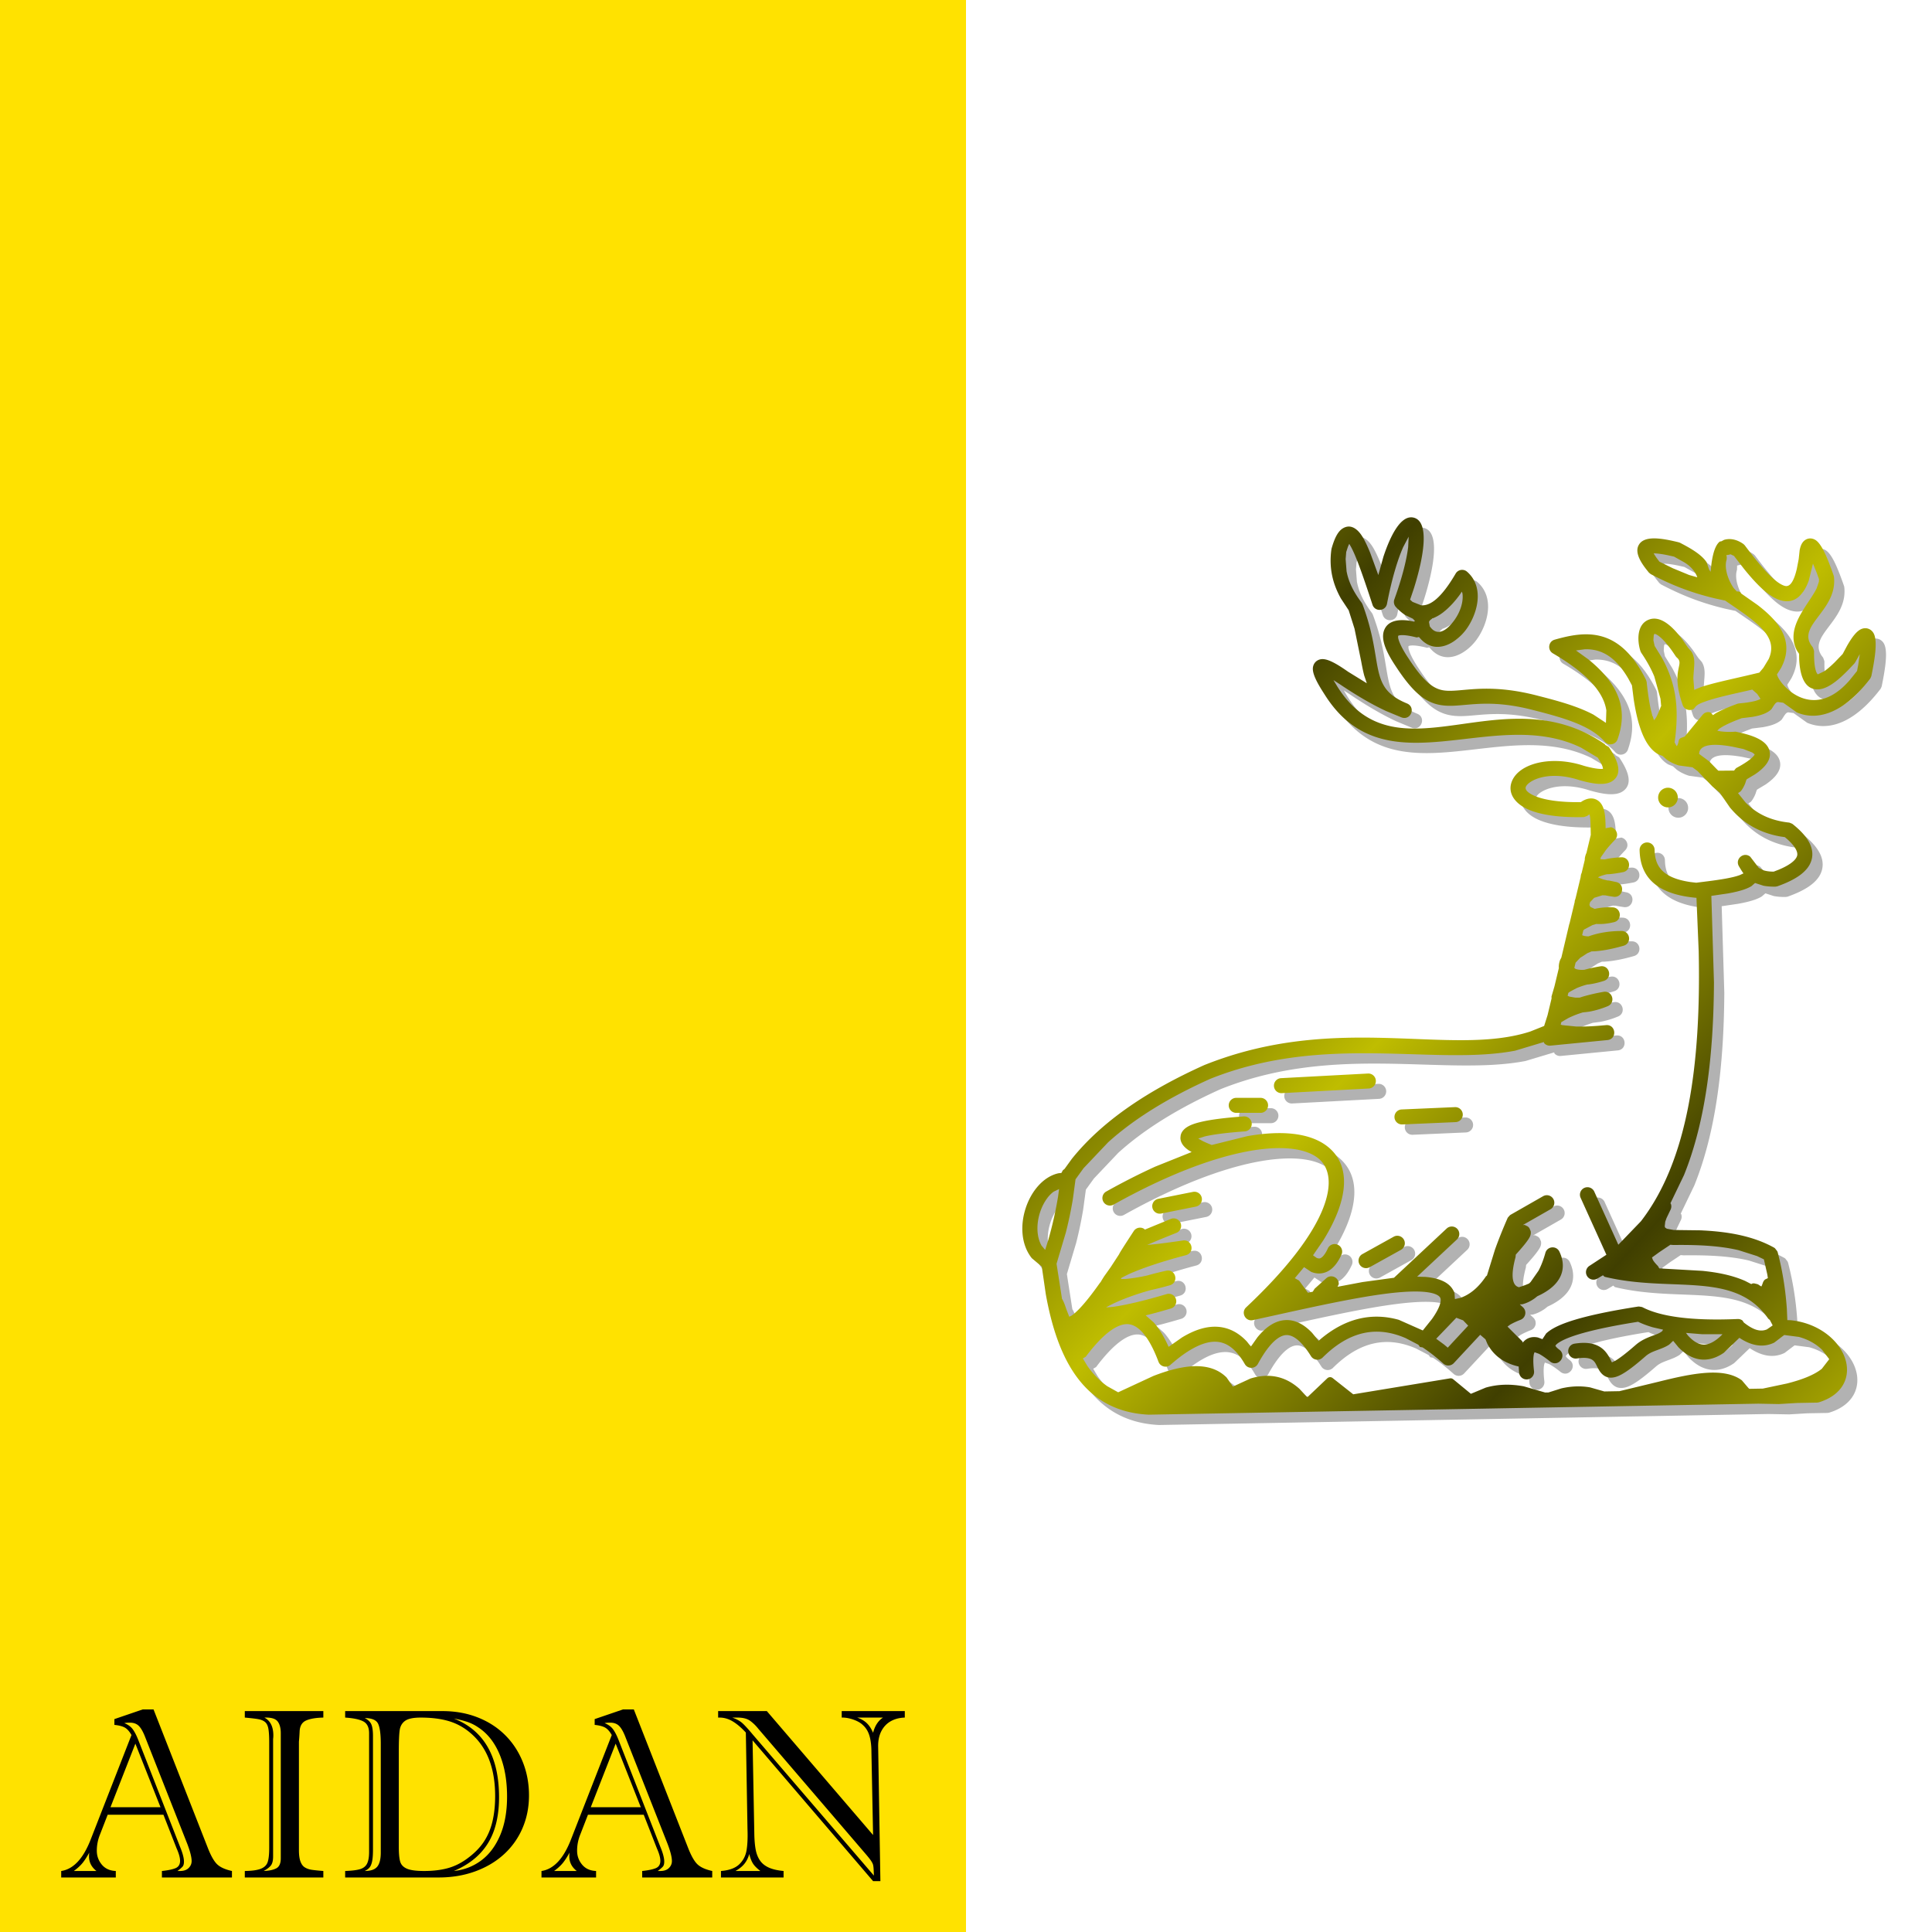
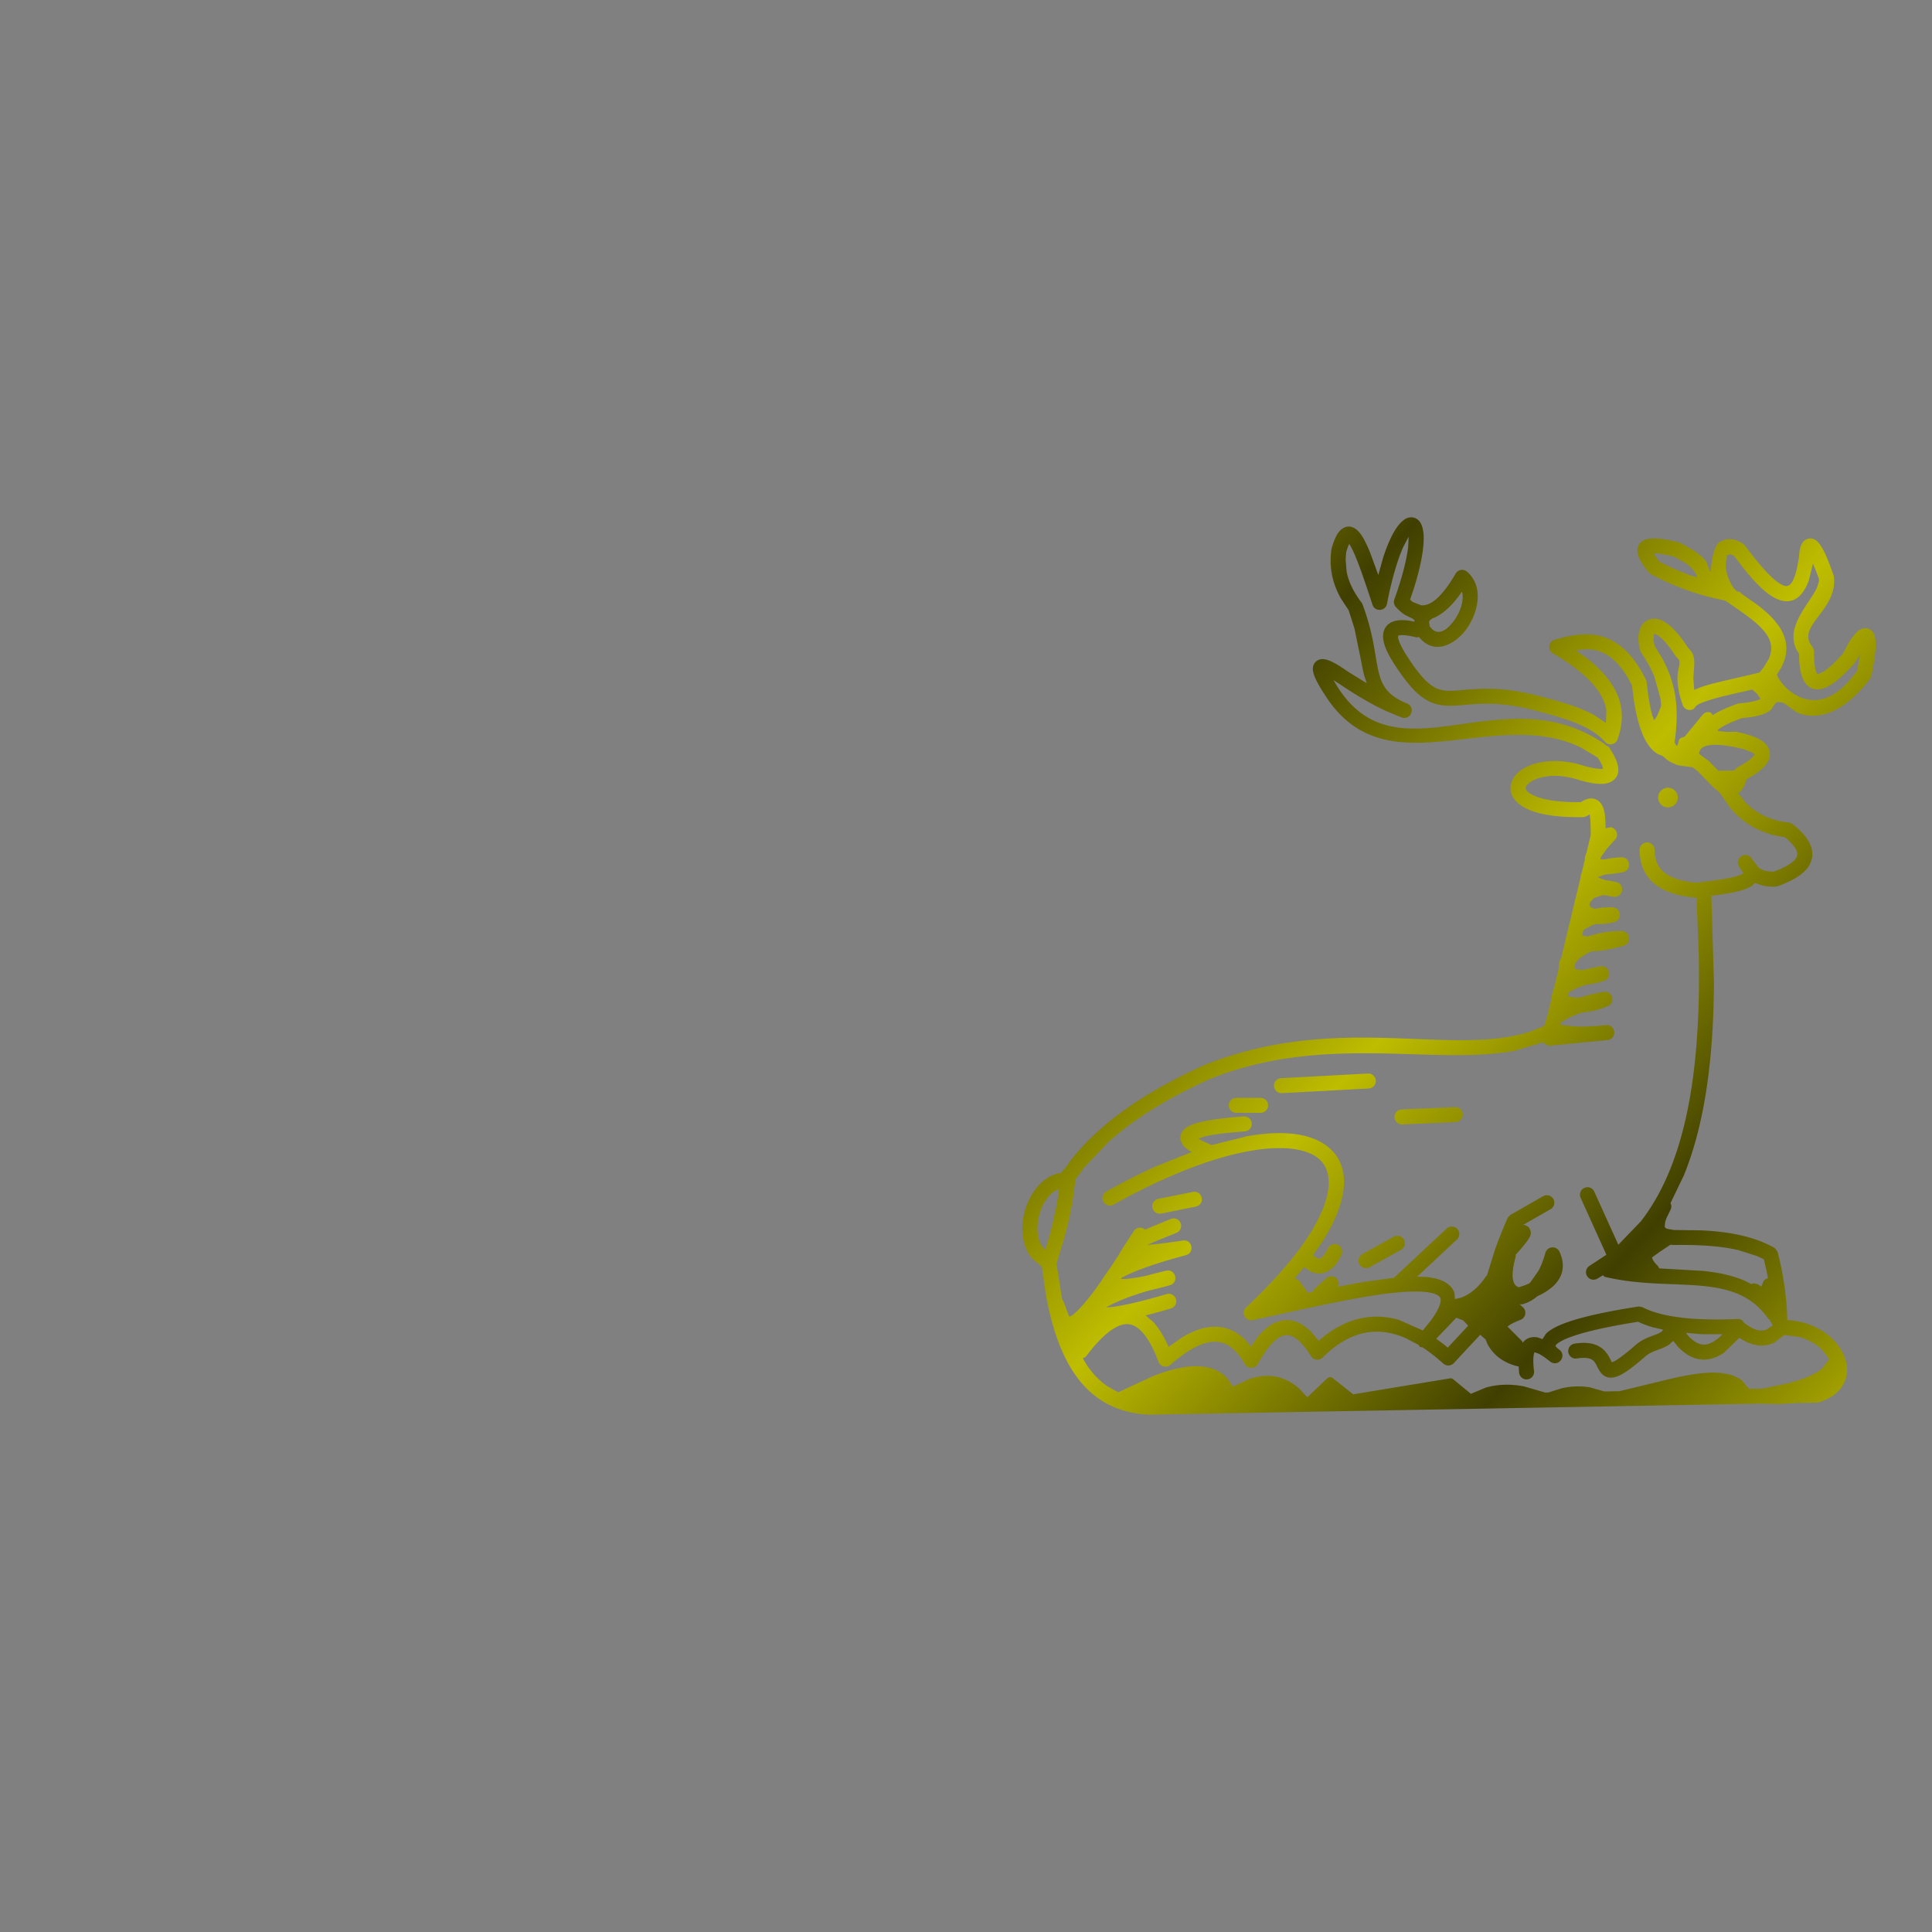
<svg xmlns="http://www.w3.org/2000/svg" stroke-width=".501" stroke-linejoin="bevel" fill-rule="evenodd" overflow="visible" width="960" height="960" viewBox="0 0 720 720">
  <rect x="0" y="0" width="720" height="720" fill="#808080" stroke="none" />
  <defs>
    <linearGradient id="a" gradientUnits="userSpaceOnUse" x1="0" y1="0" x2="178.3" y2="-165.65" gradientTransform="matrix(.5 0 0 .5 539.999 360.001)" spreadMethod="reflect">
      <stop offset="0" stop-color="#bfbd00" />
      <stop offset="1" stop-color="#403f00" />
    </linearGradient>
  </defs>
  <g stroke="none" fill="none" font-family="Times New Roman" font-size="16">
-     <path d="M0-.003V720h360.001V-.003H0z" fill="#ffe200" />
-     <path d="M360-.003V720h360.001V-.003H360z" fill="#fff" />
-     <path d="M431.979 531.055l-.14-.003c-23.955-1.211-33.878-20.438-38.263-44.953l-1.482-10.226-3.714-3.128c-8.057-10.077-1.329-29.111 9.875-31.644.058-.013.119-.023.178-.029l.993-.101.038-.116.472-.87.65-.527 2.661-3.681.046-.061c11.563-14.403 28.756-25.658 49.339-34.936 49.688-19.909 91.856-2.862 121.52-12.522l5.149-2.06 1.278-4.036 1.492-6.224-.027-.713 1.105-3.784 1.641-6.848-.025-.338a1.29 1.29 0 01-.004-.139 7.475 7.475 0 01.47-2.438c.021-.059.047-.117.076-.173l.417-.808 2.963-12.548.078-.134 1.918-8.004.014-.238a1.48 1.48 0 01.075-.39l.22-.661 1.929-8.047v-.189l.116-.659c.021-.116.055-.23.103-.339l.148-.34 1.167-4.871.002-.362c0-.07.005-.141.015-.211a7.793 7.793 0 01.4-1.543c.013-.034.031-.078.046-.111l.151-.33 1.613-6.728-.058-2.662c-.021-1.824-.079-3.388-.309-4.631l-.105-.349-.682.445c-.126.095-.265.17-.414.222l-.758.264c-.149.052-.306.08-.464.083-9.969.196-16.927-1.055-21.281-3.208-4.356-2.155-6.994-5.88-5.336-10.105 2.639-6.724 14.628-9.825 26.86-5.805 3.669 1.035 5.812 1.225 6.837 1.157l.273-.054-.18-.829a12.23 12.23 0 00-.646-1.433l-1.102-1.87-6.242-3.739c-32.848-15.973-72.894 16.345-95.58-19.808-2.204-3.416-4.69-7.49-4.359-10.058.213-1.652 1.437-2.935 3.206-3.11 2.396-.236 5.907 1.887 9.929 4.696l6.948 4.281-.974-2.895c-.428-1.671-.784-3.455-1.131-5.328l-2.48-12.131-2.171-6.842-2.839-4.307-.056-.091c-2.886-5.144-4.548-11.057-3.546-18.274l.018-.102.038-.181a2.08 2.08 0 01.026-.107c.909-3.15 2.097-6.26 4.252-7.51 3.476-2.017 6.07 1.347 7.046 2.855.996 1.541 2.031 3.724 3.127 6.431l2.974 8.159 1.899-6.813c2.915-8.797 6.393-14.494 10.125-14.695a3.944 3.944 0 012.459.688c3.99 2.74 2.728 13.203-1.235 25.842l-1.402 4.151.917.825 3.206 1.27c3.438.28 7.546-2.745 12.862-11.822a2.797 2.797 0 014.256-.688c6.751 5.923 3.731 16.042-.437 21.641-3.7 4.968-11.016 9.422-16.667 3.617l-.844-.927-.841.171c-4.068-1.061-5.882-.93-6.592-.747l-.319.131-.005.659c.182 1.146 1.067 3.573 3.905 7.8 7.434 11.358 11.163 12.197 16.375 12.013 6.187-.218 15.409-2.425 31.752 1.855 7.07 1.813 14.574 3.777 20.769 7.05l4.65 3.063.154-4.64c-.921-6.004-5.77-12.966-19.914-21.258-2.121-1.243-1.714-4.426.645-5.1 11.583-3.311 24.167-4.865 34.022 14.917.04.079.072.162.097.248l.13.445c.026.087.043.176.053.266.419 4.059.95 7.473 1.559 10.293l.6 2.365.138.095c.169.655.333 1.097.466 1.385l.757-1.03c.479-.877 1.075-2.197 1.755-4.078l.129-.112-.261-2.783-2.303-8.287c-1.155-2.806-2.73-5.692-4.824-8.773a1.492 1.492 0 01-.105-.181l-.159-.323a1.461 1.461 0 01-.079-.192c-1.18-3.571-1.546-10.038 3.233-11.769 4.045-1.466 8.425 2.024 12.638 7.793l1.835 2.672 1.186 1.351c.054.062.104.129.148.2 1.728 2.79.766 5.929.683 10.033l.322 4.171 2.472-1.029c3.971-1.351 9.639-2.573 16.646-4.192l5.141-1.212 1.512-1.8 1.985-3.276c3.303-7.324-2.547-12.344-11.803-18.739l-4.413-3.022-3.842-.833c-10.006-2.378-17.273-5.584-23.788-8.978a1.519 1.519 0 01-.258-.171l-.419-.344a1.523 1.523 0 01-.225-.229c-1.333-1.685-5.335-6.328-3.891-9.741 1.774-4.196 8.555-3.024 15.037-1.449.057.014.115.032.17.052l.292.109c.057.022.113.047.167.075 3.549 1.846 7.838 4.211 9.822 7.197l.931 2.698.557.869.04-.311c.294-3.097.917-9.046 3.403-10.954l.592-.093.839-.453c.101-.054.208-.097.319-.127 2.161-.588 4.57-.121 6.95 1.53.065.045.127.096.184.15l.3.288c.059.057.113.118.162.183 5.788 7.727 10.707 13.376 14.261 14.833 1.139.467 3.343 1.287 5.079-6.099l.706-3.668.351-3.241c.005-.044.012-.088.02-.131.211-1.062.558-2.177 1.224-2.995 1.106-1.361 2.917-1.751 4.506-.848 2.374 1.348 4.512 6.438 6.905 13.266.019.054.035.111.048.166l.067.297c.013.058.023.118.029.177 1.3 12.669-14.402 18.153-8.04 25.993.11.136.196.289.253.454l.289.834c.057.165.085.338.082.512-.081 5.91.781 7.723 1.19 8.251l.191.193.053.001 2.356-1.132c1.046-.729 2.345-1.824 3.894-3.34l2.963-3.082 1.654-3.085c1.717-2.996 3.535-5.584 5.49-6.301 1.622-.596 3.306-.032 4.247 1.406 1.676 2.562.818 8.775-.671 16.074a1.464 1.464 0 01-.097.305l-.223.506a1.529 1.529 0 01-.181.307c-10.731 14.029-20.565 15.437-27.3 12.551l-5.066-3.614-2.017-.276c-.535.124-.941.475-1.302 1.084l-.032-.018-1.017 1.593c-1.555 1.568-4.174 2.38-7.051 2.88l-.073.011-3.994.493-2.085.797c-3.578 1.435-5.474 2.539-6.312 3.178l-.483.457-.057.122-.137.119 1.214.222c1.456.189 3.341.282 5.363.135.115-.008.23-.003.344.015l.063.01.066.012c5.156 1.06 10.958 2.746 12.276 6.692 1.216 3.644-1.699 6.705-5.202 9.104l-.078.05-3.075 1.838-.171.304-.41 1.243-.037.099c-.437 1.065-.984 2.082-1.694 2.905l-.942.614 2.799 3.483c3.846 3.95 8.908 6.689 16.147 7.49.14.015.278.051.409.105l.668.277c.131.054.253.126.363.215 4.282 3.429 7.984 7.677 7.2 12.478-.786 4.812-5.736 8.12-12.848 10.651-.079.028-.16.049-.243.064l-.421.074c-.08.014-.161.021-.243.022-1.645.019-3.083-.103-4.351-.346l-3.133-1.014-1.358 1.182c-.797.48-1.645.842-2.42 1.125-1.765.646-3.955 1.157-6.341 1.587l-6.17.905.976 32.278c-.154 27.182-3.119 51.89-11.181 71.802l-5.047 10.48.165.209c.209.551.246 1.199.006 1.892l-.056.142-.044.101-1.506 3.139-.492 1.374-.195 1.709.109.403.193.207.408.237.082.073 2.565.471 9.867.122c9.901.43 19.476 1.97 27.525 6.449.177.098.332.232.456.392l.623.804c.124.16.214.343.266.539 1.883 7.196 2.939 14.218 3.421 21.128l.179 4.154 1.053.027.102.006c8.93.848 16.046 5.764 19.256 11.683 3.923 7.236 1.735 15.71-8.617 18.901a1.433 1.433 0 01-.206.048l-.358.057a1.448 1.448 0 01-.208.018l-7.401.135-6.788.404-7.665-.143-227.127 4.097zm58.9-6.654l.361-.007 7.269-6.906a1.5 1.5 0 011.963-.09l7.686 6.069 36.059-5.94c.427-.07.863.048 1.197.323l6.596 5.434 5.543-2.314c4.23-1.212 8.912-1.454 14.163-.477l7.961 2.307 1.257-.023 4.757-1.506c3.444-.803 7.011-1.022 10.728-.387l5.304 1.518 5.654-.103 14.52-3.506c12.331-3.077 24.337-5.562 31.095-.536l2.702 3.171 5.114-.092 9.011-1.9c5.579-1.417 10.083-3.154 12.975-5.48l2.738-3.546-.102-.212-2.527-3.296c-2.125-2.09-5.091-3.871-8.685-4.828l-5.429-.703-3.733 2.834c-4.444 2.155-8.916.921-12.985-1.788l-5.803 5.578c-2.112 1.456-4.354 2.374-6.732 2.524-3.746.236-7.129-1.443-10.194-4.598l-1.93-2.366-1.512 1.393c-.801.53-1.638.928-2.443 1.26-2.702 1.116-4.523 1.476-6.358 3.079-4.963 4.334-8.316 6.768-10.798 7.599-3.63 1.215-5.589-.741-6.677-2.698-.999-1.799-1.171-2.602-2.121-3.379-.67-.548-2.161-1.302-5.991-.693a2.798 2.798 0 01-3.201-2.323 2.798 2.798 0 012.322-3.2c4.759-.757 8.075-.022 10.409 1.887 2.051 1.678 3.057 4.249 3.462 4.977l.062.107 1.161-.548c1.484-.846 3.872-2.602 7.693-5.94 2.757-2.409 6.14-3.308 7.904-4.037.867-.357 1.52-.696 2.015-1.161l.28-.507-3.721-.849a37.944 37.944 0 01-4.891-1.76l-.686-.329-2.026.325c-14.07 2.322-22.444 4.651-26.524 6.842-.997.535-1.571.975-1.897 1.287l-.37.467.21.351c.204.258.572.634 1.232 1.121l.035.024c.046.033.091.069.133.107l.132.118.061.059c2.269 2.285-.59 5.994-3.377 4.389l-.073-.045-.149-.098-.096-.068-.055-.043c-1.838-1.478-3.22-2.38-4.201-2.905l-1.628-.584-.232.633c-.266 1.156-.339 3.166.041 6.391a2.798 2.798 0 01-2.451 3.102 2.798 2.798 0 01-3.103-2.45l-.174-2.373-.055.013c-5.305-1.202-9.255-3.999-11.573-8.395a1.518 1.518 0 01-.055-.115l-.685-1.618-1.966-1.685-9.832 10.56a2.798 2.798 0 01-3.917.173c-2.619-2.358-5.191-4.367-7.71-6.028l-1.002-.175-.578-.81-4.7-2.45c-10.929-4.766-21.115-2.591-30.973 7.209a2.798 2.798 0 01-4.347-.508c-3.799-6.114-6.951-8.017-9.316-7.855-2.489.171-6.083 2.699-10.474 10.743-1.045 1.914-3.789 1.944-4.877.053-3.074-5.345-6.463-7.988-10.335-8.296-4.048-.324-9.656 1.791-17.355 8.569-1.467 1.292-3.776.715-4.465-1.115-4.084-10.869-8.278-14.008-11.677-14.041-3.833-.037-9.009 3.576-15.429 12.143l-1.084.643 1.676 2.798c2.137 3.05 4.603 5.591 7.454 7.575l4.027 2.247 13.068-6.068c11.177-4.344 21.159-5.604 27.327.543l2.374 3.398 6.537-3.008c6.437-1.974 12.648-1.195 18.261 3.851l2.751 2.967zm52.493-18.325l7.631-8.197-1.89-1.97-2.534-.967-7.504 7.819 3.025 2.232 1.272 1.083zm-104.026-.292l4.98-3.488c4.865-2.96 9.356-4.304 13.534-3.971 4.284.343 7.792 2.402 10.686 5.494l1.473 1.865 2.43-3.446c3.126-3.832 6.513-6.158 10.267-6.417 3.833-.264 7.197 1.669 10.14 4.766l2.409 2.96.582-.535c9.344-7.917 19.212-10.14 29.307-7.299l8.931 3.961 3.42-4.269c3.11-4.402 3.496-6.768 3.133-7.788-.395-1.106-2.8-2.6-10.4-2.45-13.888.276-37.02 5.759-59.47 10.659-2.765.601-4.574-2.831-2.51-4.77 32.277-30.332 35.129-49.194 26.714-55.66-9.702-7.456-36.949-4.496-76.13 17.381a2.795 2.795 0 01-2.725-4.882c6.339-3.54 12.444-6.632 18.278-9.288l13.583-5.443-.989-.526c-1.282-.858-3.131-2.355-3.229-4.603a1.602 1.602 0 01.006-.219l.077-.749c.008-.073.021-.147.039-.218.787-3.077 4.754-4.242 7.627-4.916 3.678-.863 8.96-1.532 15.872-2.028a2.797 2.797 0 01.401 5.579c-6.826.488-11.755 1.132-14.996 1.893l-2.386.783 1.743.971a43.24 43.24 0 003.071 1.326l.199.106 13.292-3.302c13.121-2.311 23.42-1.104 29.675 3.701 9.122 7.013 8.2 19.705-1.41 35.177l-3.788 5.538 1.339.949c.582.242.965.234 1.176.188.566-.124 1.712-.869 3.027-3.768a2.797 2.797 0 015.091 2.313c-1.477 3.253-3.627 6.2-6.93 6.919-1.514.33-2.981.133-4.38-.431l-2.66-1.763-3.439 4.119 1.576.882 3.293 4.529 1.794-.382.715-1.126 4.32-3.888a2.796 2.796 0 014.661 2.226l-.453.949 9.329-1.761 11.71-1.599 19.633-18.352a2.798 2.798 0 013.95.133 2.798 2.798 0 01-.132 3.952l-14.832 13.865 3.151.091c4.918.444 9.332 1.952 10.782 6.017l.146 2.232 2.059-.446c3.456-1.203 6.645-3.747 9.504-8.007l.384-.322 2.993-9.668c1.308-3.659 2.863-7.549 4.665-11.674.064-.146.151-.282.257-.401l.543-.606c.108-.119.234-.221.373-.301l12.095-6.909a2.795 2.795 0 012.774 4.854l-10.318 5.896.579-.04c.135.025.265.069.388.13l.684.338c.132.066.255.151.363.253l.048.046.069.069.092.098c.114.123.207.264.275.417l.323.732c.059.132.098.273.116.417.104.813-.158 1.476-.192 1.57-.494 1.344-2.419 3.676-4.86 6.405l-.52.576-.087.852c-.008.08-.023.16-.044.237-2.342 8.703-.236 10.569.991 10.966l.26.122.863-.271a42.514 42.514 0 001.77-.637l1.198-.497.573-.551 2.957-4.232c.941-1.789 1.814-3.977 2.55-6.635.69-2.486 4.1-2.788 5.215-.462 2.058 4.293 1.662 8.453-1.366 11.892-1.387 1.575-3.255 2.92-5.506 4.091l-1.369.659-.86.692-.058.044c-1.501 1.093-3.07 1.839-4.642 2.245l-.956.042 1.177 1.085c1.514 1.402 1.04 3.907-.882 4.659-1.707.665-2.97 1.277-3.894 1.815l-.982.725 5.41 5.408.031.031.249.561.018-.04a5.089 5.089 0 012.736-1.867c.966-.268 1.959-.24 2.934-.03l1.639.614 1.377-2.103c.887-.837 1.965-1.54 3.079-2.139 5.309-2.851 15.449-5.44 31.186-7.902.156-.025.315-.024.472.001l.795.129c.156.025.308.075.448.148 6.651 3.439 18.152 5.098 35.394 4.356a2.789 2.789 0 011.812.568l.492.741c3.307 2.599 5.97 3.638 8.585 2.57l2.123-1.451-.006-.153-1.018-1.93-.365-.281a1.531 1.531 0 01-.31-.323c-12.676-17.945-35.753-9.405-60.912-15.481l-.602-.559-2.213 1.317a2.797 2.797 0 01-2.735-4.878l6.238-4.087-9.629-21.265a2.796 2.796 0 015.093-2.307l8.982 19.837 8.416-8.736c17.505-22.638 22.43-58.29 21.536-100.518l-.835-20.052-.174.003c-.049 0-.1-.001-.156-.006-15.147-1.403-20.677-8.249-20.857-17.762a2.794 2.794 0 012.741-2.848 2.794 2.794 0 012.848 2.742c.108 5.721 2.506 10.449 13.405 12.021l2.099.246 4.531-.569c4.805-.622 9.005-1.285 11.7-2.27l1.382-.643-.048-.064c-.631-.867-1.16-1.778-1.637-2.566l-.042-.072c-1.492-2.68 1.818-5.466 4.204-3.536l.064.054 3.143 4.105.066.06 1.791.89c.778.243 1.757.414 3.017.468l.711.011 1.984-.768c5.237-2.212 6.596-4.195 6.785-5.349.189-1.16-.535-3.117-3.718-5.976l-.902-.762-1.487-.209c-8.625-1.483-14.579-5.524-18.985-10.847l-3.778-5.48-2.756-2.371-5.503-5.7-1.9-1.413-5.07-.686a15.277 15.277 0 01-4.555-2.212 1.325 1.325 0 01-.125-.099l-1.372-1.22-1.662-.666a1.53 1.53 0 01-.211-.104c-4.66-2.778-7.362-9.994-8.937-20.477l-.636-5.075-1.384-2.568c-5.025-8.589-10.367-10.994-16.106-10.896l-3.364.457 4.647 3.349c13.141 10.641 14.125 20.436 10.843 29.763-.71 2.018-3.336 2.523-4.741.912-5.294-6.053-15.14-8.856-26.413-11.744-15.314-4.012-23.237-1.924-30.151-1.68-7.887.278-13.208-2.255-21.233-14.513-3.276-4.881-5.963-10.057-4.392-13.795 1.493-3.547 5.482-3.917 9.251-3.41l.1.017 1.74.357.299-.25.004-.047-.764-.797-2.828-1.364a1.46 1.46 0 01-.188-.109c-1.129-.763-2.227-1.726-3.293-2.883a2.8 2.8 0 01-.574-2.843c3.046-8.454 4.604-14.993 5.147-19.516l.188-3.848-2.054 3.901c-1.993 4.518-4.167 11.491-6.026 21.114-.545 2.824-4.505 3.075-5.401.341-3.791-11.561-6.496-19.316-8.631-22.612l-.051-.064-.48 1.084-.629 1.933-.218 2.653.347 4.499c.79 4.308 2.842 8.058 5.569 11.684.042.056.081.115.114.176l.178.322c.036.064.066.131.092.199 8.244 21.979 1.77 30.861 16.58 36.92l.075.034.162.077.076.039c2.818 1.542 1.145 5.924-1.995 5.166l-.081-.022-.169-.05c-.033-.011-.079-.026-.111-.039l-.074-.029-5.7-2.361c-5.836-2.705-11.59-6.195-17.28-10.013l-2.323-1.502 1.424 2.359c22.532 35.908 61.851-4.837 99.842 21.61l-.083.118 1.44.843c2.775 4.13 5.568 9.581 1.511 12.556-2.896 2.122-8.129 1.009-12.42-.199-11.721-3.854-19.119.192-20.023 2.495-.12.307-.51 1.509 2.61 3.052 2.766 1.369 7.629 2.503 15.253 2.636l2.646-.004.515-.345.092-.057c1.453-.828 3.271-1.388 5.074-.572 2.239 1.013 2.88 3.468 3.141 4.877.297 1.599.372 3.629.403 5.567l.003.276 1.983-.387c1.875.378 3.152 2.771 1.607 4.583l-.097.106c-1.39 1.438-2.498 2.693-3.357 3.765l-1.855 2.662-.089.183-.139.578.158.037 1.127.07.423-.019 1.345-.271a39.692 39.692 0 014.75-.494l.162-.002c3.216.077 3.763 4.658.663 5.497l-.158.036c-1.875.369-3.585.63-5.157.76l-.879.034-.344.072c-1.073.265-1.927.562-2.573.847l-.419.243 1.838.731 1.756.424.351.01c.088.003.176.013.263.031l2.488.516.185.037c.059.012.119.028.176.047l.129.043c3.011 1.122 2.037 5.637-1.173 5.413l-.162-.018a50.366 50.366 0 01-3.018-.514l-.062-.014-1.106-.036-3.083.945-1.522 1.616-.012.035-.207.864-.008.165.352.714 1.472.686.239.023.1-.026a25.126 25.126 0 016.507-.519l.091.006c3.082.272 3.491 4.626.522 5.474l-.087.023c-2.456.601-4.633.807-6.524.68l-.096-.01-1.455.422-3.015 1.607-.402.364-.438 1.826.836.27c.275.05.584.09.9.116l.668.03.092-.039.087-.034c3.39-1.202 7.467-1.932 12.144-1.927l.099.002c3.086.136 3.702 4.47.76 5.447l-.086.027c-4.367 1.261-7.999 1.924-10.987 2.095l-1.007.027-1.559.671-2.741 1.777-1.643 1.742-.016.03-.468 1.954.429.329c.557.243 1.531.445 3.004.37l.403-.037 1.139-.304a64.277 64.277 0 014.799-.969l.161-.021c3.204-.297 4.277 4.191 1.297 5.384l-.154.055c-2.071.662-3.956 1.098-5.694 1.325l-.63.058-.241.063a30.228 30.228 0 00-3.648 1.271l-2.421 1.277-.669.493-.259 1.07.65.31 2.18.388 1.636.004 1.175-.381a72.142 72.142 0 017.798-1.789l.123-.018c3.127-.367 4.372 3.939 1.536 5.3l-.114.051c-2.312.959-4.563 1.621-6.687 2.015l-.085.014-2.665.337-1.645.543a37.077 37.077 0 00-3.751 1.593l-2.511 1.471-.221.923.571.185 5.141.516c2.214.059 4.937-.013 8.23-.26l2.999-.258.189-.009.077-.002c3.305.014 3.79 4.883.537 5.533l-.076.013-.157.023-.073.009-21.248 2.073a2.773 2.773 0 01-2.381-.947l-.095-.387-10.724 3.225c-30.228 5.723-70.912-6.613-113.649 10.512-15.067 6.792-27.998 14.565-38.071 23.693l-9.087 9.585-2.995 4.143-.992 7.353a150.311 150.311 0 01-2.635 12.542l-3.447 11.572 2.044 13.139.04.018.027.043c.608.987 1.127 2.506 1.593 3.911l1.037 2.636.824-.396c.679-.452 1.652-1.241 2.952-2.592 2.211-2.297 4.786-5.588 7.629-9.605.072-.102.157-.194.253-.276l.335-.578c.256-.42.624-1.012 1.039-1.657l2.411-3.39 3.131-4.8.036-.097c.507-1.075 5.079-7.992 5.391-8.492a2.796 2.796 0 013.85-.896l.314.302 9.696-3.979a2.795 2.795 0 112.075 5.192c-2.277.91-4.518 1.808-6.617 2.672l-4.296 1.835 3.905-.383c2.667-.318 5.808-.741 9.478-1.284l.18-.019c3.236-.222 4.182 4.362 1.113 5.432l-.171.052c-9.883 2.613-16.887 5.064-21.435 7.133l-2.566 1.278-.325.481 1.6.003c1.828-.145 4.028-.454 6.564-.954l1.599-.334.98-.277a139.561 139.561 0 016.187-1.525l.076-.015.167-.028.08-.011c3.19-.361 4.337 4.161 1.363 5.365l-.077.029-.161.055-.076.024c-2.478.705-4.8 1.29-6.961 1.766l-.237.05-1.644.466c-4.433 1.314-8.201 2.717-11.165 4.055a45.974 45.974 0 00-3.133 1.551l-.632.388 2.538-.22c4.496-.627 11.088-2.108 20.105-4.787a2.797 2.797 0 011.593 5.359 243.977 243.977 0 01-7.286 2.052l-2.216.544 2.918 2.554c2.044 2.266 3.864 5.262 5.498 8.868l.128.312zm206.108-4.363l.303-.34-7.535-.007-6.053-.489.687.919c2.492 2.778 4.621 3.542 6.328 3.433 1.78-.111 3.876-1.177 6.27-3.516zm14.81-18.153l.069-.113c.119-.255.281-.647.48-1.233a2.78 2.78 0 01.829-1.249l1.049-.5-.229-1.439-1.258-5.557-2.549-1.23-6.892-2.192c-7.248-1.705-15.467-2.034-24.213-1.932h-.093l-1.109-.088-4.131 2.765-2.715 1.97.336.918c.354.597.936 1.344 1.867 2.251l.52.904 16.057.913c5.614.569 11.007 1.597 15.876 3.73l.082.039 2.271 1.166.082-.051a1.5 1.5 0 011.134-.183l.965.229c.192.046.373.129.533.245.471.341.807.53 1.039.637zm-149.777-8.252a2.797 2.797 0 011.085-3.801l11.663-6.48a2.798 2.798 0 013.802 1.086 2.798 2.798 0 01-1.085 3.802l-11.663 6.479a2.798 2.798 0 01-3.802-1.086zm-117.131-5.36l1.211-3.87a145.134 145.134 0 003.586-15.956l.384-2.849-1.961.94c-5.229 3.832-8.032 13.99-4.58 20.124l1.36 1.611zm39.955-15.749a2.796 2.796 0 012.193-3.289l12.958-2.591a2.796 2.796 0 011.096 5.483l-12.96 2.592a2.798 2.798 0 01-3.287-2.195zm90.217-33.683a2.795 2.795 0 012.671-2.914l19.868-.864a2.795 2.795 0 01.242 5.585l-19.867.864a2.795 2.795 0 01-2.914-2.671zm-61.765-4.441a2.798 2.798 0 012.796-2.796h9.07a2.799 2.799 0 012.796 2.796 2.797 2.797 0 01-2.796 2.795h-9.07a2.796 2.796 0 01-2.796-2.795zm16.848-7.194a2.795 2.795 0 012.643-2.939l32.393-1.728a2.795 2.795 0 11.296 5.583l-32.393 1.728a2.794 2.794 0 01-2.939-2.644zm143.624-105.758a3.668 3.668 0 011.464-4.972 3.668 3.668 0 014.972 1.464 3.668 3.668 0 01-1.464 4.972 3.668 3.668 0 01-4.972-1.464zm21.958-11.746l-.01-.01h-.025l.035.01zm-.01-.01l5.913-.055.521-.656c.127-.16.285-.292.465-.388 4.398-2.359 5.975-3.914 6.507-4.659l.18-.343-.9-.693-3.297-1.291-4.156-.885c-8.974-1.63-12.177-.129-12.333 2.562l-.06.114 3.786 2.799 3.374 3.495zm-15.482-9.16l.032-.005.212-.289c.158-.302.352-.814.508-1.666a1.5 1.5 0 01.961-1.139l1.274-.466 6.654-8.095.124-.139c.915-.946 2-1.052 2.909-.704l.869.953.771-.554c.04-.028.082-.055.124-.08 2.159-1.249 4.99-2.434 8.129-3.585.063-.023.128-.042.194-.056l.336-.074c.064-.015.13-.025.195-.03 4.624-.393 6.718-1.065 7.57-1.477l.383-.241-1.251-1.821-1.823-1.605-4.109.935c-2.99.669-5.894 1.33-8.512 2.018-3.968 1.044-6.338 1.958-7.452 2.552l-.672.455-.077.122-.055-.034-.895 1.123c-1.406.902-3.524.418-4.168-1.431-4.641-13.301.88-15.032-2.127-17.639a1.58 1.58 0 01-.148-.147l-.24-.275a1.523 1.523 0 01-.128-.171c-3.774-5.822-6.224-7.622-7.348-8.146l-.535-.157-.254.55-.126 1.869.447 2.087 2.734 4.449.039.066c5.423 9.921 6.125 18.686 4.983 29.135l-.28 2.115-.006.046-.013.103-.011.07.782 1.378zm64.495-24.615l2.72-3.384.434-2.253.591-4.055-1.619 2.907c-.03.059-.064.116-.101.17l-.198.288a1.451 1.451 0 01-.13.163c-4.131 4.517-8.886 9.184-13.044 9.582-5.513.529-7.212-5.115-7.495-11.172l-.028-2.032-.751-1.123a1.606 1.606 0 01-.079-.133c-4.553-8.624 4.462-17.101 7.397-23.218l.817-2.435.027-.939-.791-2.187-1.456-3.58-1.557 6.306c-2.264 6.185-6.062 9.245-11.668 6.947-4.027-1.649-8.308-6.149-12.436-11.253l-3.773-4.871-1.255-.604-1.437.343-.02 1.326a1.512 1.512 0 01-.059.396c-1.035 3.546 1.02 8.19 2.664 10.539l1.193 1.26.033-.024.304.001c.467.002.827.176 1.075.44l.115.278 6.114 4.28c7.51 5.747 14.26 13.246 8.795 23.543l-.057.098-1.407 2.224-.024.037c.467 3.201 12.958 18.522 27.106 2.135zm-27.082-2.172l-.024.037a1.076 1.076 0 01-.012-.133l.036.096zm-120.446-19.912c2.455-3.298 3.611-7.162 3.201-10.196l-.237-.683-.561.868-.043.063c-3.145 4.359-6.475 7.476-9.972 8.909-.071.03-.145.054-.22.072l-.289.069-.075.168c-.642.396-.972.767-1.074 1.193l.283 1.5.015.08c2.118 3.175 5.313 2.872 8.972-2.043zm-8.986 1.964l.014.079a5.778 5.778 0 01-.123-.192l.109.113zm94.794-23.795l-3.747-2.094-2.559-.572c-2.324-.467-3.832-.62-4.78-.648l-.271.019.935 1.46 1.22 1.625 5.01 2.453 6.049 2.497 3.046.871c-.41-1.331-1.737-3.715-4.903-5.611z" fill="#b2b2b2" />
    <path d="M428.129 192.795l-.14.003c-23.955 1.211-33.878 20.438-38.263 44.953l-1.482 10.226-3.714 3.128c-8.057 10.077-1.329 29.111 9.875 31.644.058.013.119.023.178.029l.993.101.038.116.472.87.65.527 2.661 3.681.046.061c11.563 14.403 28.756 25.658 49.339 34.936 49.688 19.909 91.856 2.862 121.52 12.522l5.149 2.06 1.278 4.036 1.492 6.224-.027.713 1.105 3.784 1.641 6.848-.025.338a1.29 1.29 0 00-.004.139c.014.816.177 1.637.47 2.438.021.059.047.117.076.173l.417.808 2.963 12.548.078.134 1.918 8.004.014.238c.007.133.033.264.075.39l.22.661 1.929 8.047v.189l.116.659c.021.116.055.23.103.339l.148.34 1.167 4.871.002.362c0 .07.005.141.015.211.075.516.214 1.033.4 1.543.013.034.031.078.046.111l.151.33 1.613 6.728-.058 2.662c-.021 1.824-.079 3.388-.309 4.631l-.105.349-.682-.445a1.518 1.518 0 00-.414-.222l-.758-.264a1.496 1.496 0 00-.464-.083c-9.969-.196-16.927 1.055-21.281 3.208-4.356 2.155-6.994 5.88-5.336 10.105 2.639 6.724 14.628 9.825 26.86 5.805 3.669-1.035 5.812-1.225 6.837-1.157l.273.054-.18.829c-.135.371-.34.844-.646 1.433l-1.102 1.87-6.242 3.739c-32.848 15.973-72.894-16.345-95.58 19.808-2.204 3.416-4.69 7.49-4.359 10.058.213 1.652 1.437 2.935 3.206 3.11 2.396.236 5.907-1.887 9.929-4.696l6.948-4.281-.974 2.895c-.428 1.671-.784 3.455-1.131 5.328l-2.48 12.131-2.171 6.842-2.839 4.307-.056.091c-2.886 5.144-4.548 11.057-3.546 18.274l.018.102.038.181c.006.03.018.077.026.107.909 3.15 2.097 6.26 4.252 7.51 3.476 2.017 6.07-1.347 7.046-2.855.996-1.541 2.031-3.724 3.127-6.431l2.974-8.159 1.899 6.813c2.915 8.797 6.393 14.494 10.125 14.695a3.944 3.944 0 002.459-.688c3.99-2.74 2.728-13.203-1.235-25.842l-1.402-4.151.917-.825 3.206-1.27c3.438-.28 7.546 2.745 12.862 11.822a2.797 2.797 0 004.256.688c6.751-5.923 3.731-16.042-.437-21.641-3.7-4.968-11.016-9.422-16.667-3.617l-.844.927-.841-.171c-4.068 1.061-5.882.93-6.592.747l-.319-.131-.005-.659c.182-1.146 1.067-3.573 3.905-7.8 7.434-11.358 11.163-12.197 16.375-12.013 6.187.218 15.409 2.425 31.752-1.855 7.07-1.813 14.574-3.777 20.769-7.05l4.65-3.063.154 4.64c-.921 6.004-5.77 12.966-19.914 21.258-2.121 1.243-1.714 4.426.645 5.1 11.583 3.311 24.167 4.865 34.022-14.917.04-.079.072-.162.097-.248l.13-.445a1.51 1.51 0 00.053-.266c.419-4.059.95-7.473 1.559-10.293l.6-2.365.138-.095c.169-.655.333-1.097.466-1.385l.757 1.03c.479.877 1.075 2.197 1.755 4.078l.129.112-.261 2.783-2.303 8.287c-1.155 2.806-2.73 5.692-4.824 8.773a1.492 1.492 0 00-.105.181l-.159.323a1.461 1.461 0 00-.079.192c-1.18 3.571-1.546 10.038 3.233 11.769 4.045 1.466 8.425-2.024 12.638-7.793l1.835-2.672 1.186-1.351c.054-.062.104-.129.148-.2 1.728-2.79.766-5.929.683-10.033l.322-4.171 2.472 1.029c3.971 1.351 9.639 2.573 16.646 4.192l5.141 1.212 1.512 1.8 1.985 3.276c3.303 7.324-2.547 12.344-11.803 18.739l-4.413 3.022-3.842.833c-10.006 2.378-17.273 5.584-23.788 8.978a1.519 1.519 0 00-.258.171l-.419.344a1.523 1.523 0 00-.225.229c-1.333 1.685-5.335 6.328-3.891 9.741 1.774 4.196 8.555 3.024 15.037 1.449.057-.014.115-.032.17-.052l.292-.109c.057-.022.113-.047.167-.075 3.549-1.846 7.838-4.211 9.822-7.197l.931-2.698.557-.869.04.311c.294 3.097.917 9.046 3.403 10.954l.592.093.839.453c.101.054.208.097.319.127 2.161.588 4.57.121 6.95-1.53.065-.045.127-.096.184-.15l.3-.288a1.56 1.56 0 00.162-.183c5.788-7.727 10.707-13.376 14.261-14.833 1.139-.467 3.343-1.287 5.079 6.099l.706 3.668.351 3.241c.005.044.012.088.02.131.211 1.062.558 2.177 1.224 2.995 1.106 1.361 2.917 1.751 4.506.848 2.374-1.348 4.512-6.438 6.905-13.266.019-.054.035-.111.048-.166l.067-.297c.013-.058.023-.118.029-.177 1.3-12.669-14.402-18.153-8.04-25.993.11-.136.196-.289.253-.454l.289-.834c.057-.165.085-.338.082-.512-.081-5.91.781-7.723 1.19-8.251l.191-.193.053-.001 2.356 1.132c1.046.729 2.345 1.824 3.894 3.34l2.963 3.082 1.654 3.085c1.717 2.996 3.535 5.584 5.49 6.301 1.622.596 3.306.032 4.247-1.406 1.676-2.562.818-8.775-.671-16.074a1.464 1.464 0 00-.097-.305l-.223-.506a1.529 1.529 0 00-.181-.307c-10.731-14.029-20.565-15.437-27.3-12.551l-5.066 3.614-2.017.276c-.535-.124-.941-.475-1.302-1.084l-.032.018-1.017-1.593c-1.555-1.568-4.174-2.38-7.051-2.88l-.073-.011-3.994-.493-2.085-.797c-3.578-1.435-5.474-2.539-6.312-3.178l-.483-.457-.057-.122-.137-.119 1.214-.222a27.299 27.299 0 015.363-.135c.115.008.23.003.344-.015l.063-.01.066-.012c5.156-1.06 10.958-2.746 12.276-6.692 1.216-3.644-1.699-6.705-5.202-9.104l-.078-.05-3.075-1.838-.171-.304-.41-1.243-.037-.099c-.437-1.065-.984-2.082-1.694-2.905l-.942-.614 2.799-3.483c3.846-3.95 8.908-6.689 16.147-7.49.14-.015.278-.051.409-.105l.668-.277c.131-.054.253-.126.363-.215 4.282-3.429 7.984-7.677 7.2-12.478-.786-4.812-5.736-8.12-12.848-10.651a1.551 1.551 0 00-.243-.064l-.421-.074a1.514 1.514 0 00-.243-.022c-1.645-.019-3.083.103-4.351.346l-3.133 1.014-1.358-1.182c-.797-.48-1.645-.842-2.42-1.125-1.765-.646-3.955-1.157-6.341-1.587l-6.17-.905.976-32.278c-.154-27.182-3.119-51.89-11.181-71.802l-5.047-10.48.165-.209c.209-.551.246-1.199.006-1.892l-.056-.142-.044-.101-1.506-3.139-.492-1.374-.195-1.709.109-.403.193-.207.408-.237.082-.073 2.565-.471 9.867-.122c9.901-.43 19.476-1.97 27.525-6.449.177-.098.332-.232.456-.392l.623-.804c.124-.16.214-.343.266-.539 1.883-7.196 2.939-14.218 3.421-21.128l.179-4.154 1.053-.027.102-.006c8.93-.848 16.046-5.764 19.256-11.683 3.923-7.236 1.735-15.71-8.617-18.901a1.433 1.433 0 00-.206-.048l-.358-.057a1.448 1.448 0 00-.208-.018l-7.401-.135-6.788-.404-7.665.143-227.127-4.097zm58.9 6.654l.361.007 7.269 6.906a1.5 1.5 0 001.963.09l7.686-6.069 36.059 5.94c.427.07.863-.048 1.197-.323l6.596-5.434 5.543 2.314c4.23 1.212 8.912 1.454 14.163.477l7.961-2.307 1.257.023 4.757 1.506c3.444.803 7.011 1.022 10.728.387l5.304-1.518 5.654.103 14.52 3.506c12.331 3.077 24.337 5.562 31.095.536l2.702-3.171 5.114.092 9.011 1.9c5.579 1.417 10.083 3.154 12.975 5.48l2.738 3.546-.102.212-2.527 3.296c-2.125 2.09-5.091 3.871-8.685 4.828l-5.429.703-3.733-2.834c-4.444-2.155-8.916-.921-12.985 1.788l-5.803-5.578c-2.112-1.456-4.354-2.374-6.732-2.524-3.746-.236-7.129 1.443-10.194 4.598l-1.93 2.366-1.512-1.393c-.801-.53-1.638-.928-2.443-1.26-2.702-1.116-4.523-1.476-6.358-3.079-4.963-4.334-8.316-6.768-10.798-7.599-3.63-1.215-5.589.741-6.677 2.698-.999 1.799-1.171 2.602-2.121 3.379-.67.548-2.161 1.302-5.991.693a2.798 2.798 0 00-3.201 2.323 2.798 2.798 0 002.322 3.2c4.759.757 8.075.022 10.409-1.887 2.051-1.678 3.057-4.249 3.462-4.977l.062-.107 1.161.548c1.484.846 3.872 2.602 7.693 5.94 2.757 2.409 6.14 3.308 7.904 4.037.867.357 1.52.696 2.015 1.161l.28.507-3.721.849a37.944 37.944 0 00-4.891 1.76l-.686.329-2.026-.325c-14.07-2.322-22.444-4.651-26.524-6.842-.997-.535-1.571-.975-1.897-1.287l-.37-.467.21-.351c.204-.258.572-.634 1.232-1.121l.035-.024c.046-.033.091-.069.133-.107l.132-.118.061-.059c2.269-2.285-.59-5.994-3.377-4.389l-.073.045-.149.098-.096.068-.055.043c-1.838 1.478-3.22 2.38-4.201 2.905l-1.628.584-.232-.633c-.266-1.156-.339-3.166.041-6.391a2.798 2.798 0 00-2.451-3.102 2.798 2.798 0 00-3.103 2.45l-.174 2.373-.055-.013c-5.305 1.202-9.255 3.999-11.573 8.395a1.518 1.518 0 00-.055.115l-.685 1.618-1.966 1.685-9.832-10.56a2.798 2.798 0 00-3.917-.173c-2.619 2.358-5.191 4.367-7.71 6.028l-1.002.175-.578.81-4.7 2.45c-10.929 4.766-21.115 2.591-30.973-7.209a2.798 2.798 0 00-4.347.508c-3.799 6.114-6.951 8.017-9.316 7.855-2.489-.171-6.083-2.699-10.474-10.743-1.045-1.914-3.789-1.944-4.877-.053-3.074 5.345-6.463 7.988-10.335 8.296-4.048.324-9.656-1.791-17.355-8.569-1.467-1.292-3.776-.715-4.465 1.115-4.084 10.869-8.278 14.008-11.677 14.041-3.833.037-9.009-3.576-15.429-12.143l-1.084-.643 1.676-2.798c2.137-3.05 4.603-5.591 7.454-7.575l4.027-2.247 13.068 6.068c11.177 4.344 21.159 5.604 27.327-.543l2.374-3.398 6.537 3.008c6.437 1.974 12.648 1.195 18.261-3.851l2.751-2.967zm52.493 18.325l7.631 8.197-1.89 1.97-2.534.967-7.504-7.819 3.025-2.232 1.272-1.083zm-104.026.292l4.98 3.488c4.865 2.96 9.356 4.304 13.534 3.971 4.284-.343 7.792-2.402 10.686-5.494l1.473-1.865 2.43 3.446c3.126 3.832 6.513 6.158 10.267 6.417 3.833.264 7.197-1.669 10.14-4.766l2.409-2.96.582.535c9.344 7.917 19.212 10.14 29.307 7.299l8.931-3.961 3.42 4.269c3.11 4.402 3.496 6.768 3.133 7.788-.395 1.106-2.8 2.6-10.4 2.45-13.888-.276-37.02-5.759-59.47-10.659-2.765-.601-4.574 2.831-2.51 4.77 32.277 30.332 35.129 49.194 26.714 55.66-9.702 7.456-36.949 4.496-76.13-17.381a2.795 2.795 0 00-2.725 4.882c6.339 3.54 12.444 6.632 18.278 9.288l13.583 5.443-.989.526c-1.282.858-3.131 2.355-3.229 4.603-.003.073-.001.146.006.219l.077.749c.008.073.021.147.039.218.787 3.077 4.754 4.242 7.627 4.916 3.678.863 8.96 1.532 15.872 2.028a2.797 2.797 0 00.401-5.579c-6.826-.488-11.755-1.132-14.996-1.893l-2.386-.783 1.743-.971a43.24 43.24 0 013.071-1.326l.199-.106 13.292 3.302c13.121 2.311 23.42 1.104 29.675-3.701 9.122-7.013 8.2-19.705-1.41-35.177l-3.788-5.538 1.339-.949c.582-.242.965-.234 1.176-.188.566.124 1.712.869 3.027 3.768a2.797 2.797 0 005.091-2.313c-1.477-3.253-3.627-6.2-6.93-6.919-1.514-.33-2.981-.133-4.38.431l-2.66 1.763-3.439-4.119 1.576-.882 3.293-4.529 1.794.382.715 1.126 4.32 3.888a2.796 2.796 0 004.661-2.226l-.453-.949 9.329 1.761 11.71 1.599 19.633 18.352a2.798 2.798 0 003.95-.133 2.798 2.798 0 00-.132-3.952l-14.832-13.865 3.151-.091c4.918-.444 9.332-1.952 10.782-6.017l.146-2.232 2.059.446c3.456 1.203 6.645 3.747 9.504 8.007l.384.322 2.993 9.668c1.308 3.659 2.863 7.549 4.665 11.674.064.146.151.282.257.401l.543.606c.108.119.234.221.373.301l12.095 6.909a2.795 2.795 0 002.774-4.854l-10.318-5.896.579.04c.135-.025.265-.069.388-.13l.684-.338c.132-.066.255-.151.363-.253l.048-.046.069-.069.092-.098c.114-.123.207-.264.275-.417l.323-.732a1.47 1.47 0 00.116-.417c.104-.813-.158-1.476-.192-1.57-.494-1.344-2.419-3.676-4.86-6.405l-.52-.576-.087-.852a1.456 1.456 0 00-.044-.237c-2.342-8.703-.236-10.569.991-10.966l.26-.122.863.271c.619.208 1.219.424 1.77.637l1.198.497.573.551 2.957 4.232c.941 1.789 1.814 3.977 2.55 6.635.69 2.486 4.1 2.788 5.215.462 2.058-4.293 1.662-8.453-1.366-11.892-1.387-1.575-3.255-2.92-5.506-4.091l-1.369-.659-.86-.692-.058-.044c-1.501-1.093-3.07-1.839-4.642-2.245l-.956-.042 1.177-1.085c1.514-1.402 1.04-3.907-.882-4.659-1.707-.665-2.97-1.277-3.894-1.815l-.982-.725 5.41-5.408.031-.031.249-.561.018.04a5.089 5.089 0 002.736 1.867c.966.268 1.959.24 2.934.03l1.639-.614 1.377 2.103c.887.837 1.965 1.54 3.079 2.139 5.309 2.851 15.449 5.44 31.186 7.902.156.025.315.024.472-.001l.795-.129c.156-.025.308-.075.448-.148 6.651-3.439 18.152-5.098 35.394-4.356a2.789 2.789 0 001.812-.568l.492-.741c3.307-2.599 5.97-3.638 8.585-2.57l2.123 1.451-.006.153-1.018 1.93-.365.281a1.531 1.531 0 00-.31.323c-12.676 17.945-35.753 9.405-60.912 15.481l-.602.559-2.213-1.317a2.797 2.797 0 00-2.735 4.878l6.238 4.087-9.629 21.265a2.796 2.796 0 005.093 2.307l8.982-19.837 8.416 8.736c17.505 22.638 22.43 58.29 21.536 100.518l-.835 20.052-.174-.003c-.049 0-.1.001-.156.006-15.147 1.403-20.677 8.249-20.857 17.762a2.794 2.794 0 002.741 2.848 2.794 2.794 0 002.848-2.742c.108-5.721 2.506-10.449 13.405-12.021l2.099-.246 4.531.569c4.805.622 9.005 1.285 11.7 2.27l1.382.643-.048.064c-.631.867-1.16 1.778-1.637 2.566l-.042.072c-1.492 2.68 1.818 5.466 4.204 3.536l.064-.054 3.143-4.105.066-.06 1.791-.89c.778-.243 1.757-.414 3.017-.468l.711-.011 1.984.768c5.237 2.212 6.596 4.195 6.785 5.349.189 1.16-.535 3.117-3.718 5.976l-.902.762-1.487.209c-8.625 1.483-14.579 5.524-18.985 10.847l-3.778 5.48-2.756 2.371-5.503 5.7-1.9 1.413-5.07.686a15.277 15.277 0 00-4.555 2.212c-.043.03-.086.064-.125.099l-1.372 1.22-1.662.666a1.53 1.53 0 00-.211.104c-4.66 2.778-7.362 9.994-8.937 20.477l-.636 5.075-1.384 2.568c-5.025 8.589-10.367 10.994-16.106 10.896l-3.364-.457 4.647-3.349c13.141-10.641 14.125-20.436 10.843-29.763-.71-2.018-3.336-2.523-4.741-.912-5.294 6.053-15.14 8.856-26.413 11.744-15.314 4.012-23.237 1.924-30.151 1.68-7.887-.278-13.208 2.255-21.233 14.513-3.276 4.881-5.963 10.057-4.392 13.795 1.493 3.547 5.482 3.917 9.251 3.41l.1-.017 1.74-.357.299.25.004.047-.764.797-2.828 1.364a1.46 1.46 0 00-.188.109c-1.129.763-2.227 1.726-3.293 2.883a2.8 2.8 0 00-.574 2.843c3.046 8.454 4.604 14.993 5.147 19.516l.188 3.848-2.054-3.901c-1.993-4.518-4.167-11.491-6.026-21.114-.545-2.824-4.505-3.075-5.401-.341-3.791 11.561-6.496 19.316-8.631 22.612l-.051.064-.48-1.084-.629-1.933-.218-2.653.347-4.499c.79-4.308 2.842-8.058 5.569-11.684.042-.056.081-.115.114-.176l.178-.322c.036-.064.066-.131.092-.199 8.244-21.979 1.77-30.861 16.58-36.92l.075-.034.162-.077.076-.039c2.818-1.542 1.145-5.924-1.995-5.166l-.081.022-.169.05c-.033.011-.079.026-.111.039l-.074.029-5.7 2.361c-5.836 2.705-11.59 6.195-17.28 10.013l-2.323 1.502 1.424-2.359c22.532-35.908 61.851 4.837 99.842-21.61l-.083-.118 1.44-.843c2.775-4.13 5.568-9.581 1.511-12.556-2.896-2.122-8.129-1.009-12.42.199-11.721 3.854-19.119-.192-20.023-2.495-.12-.307-.51-1.509 2.61-3.052 2.766-1.369 7.629-2.503 15.253-2.636l2.646.004.515.345.092.057c1.453.828 3.271 1.388 5.074.572 2.239-1.013 2.88-3.468 3.141-4.877.297-1.599.372-3.629.403-5.567l.003-.276 1.983.387c1.875-.378 3.152-2.771 1.607-4.583l-.097-.106c-1.39-1.438-2.498-2.693-3.357-3.765l-1.855-2.662-.089-.183-.139-.578.158-.037 1.127-.07.423.019 1.345.271c1.512.254 3.097.418 4.75.494l.162.002c3.216-.077 3.763-4.658.663-5.497l-.158-.036c-1.875-.369-3.585-.63-5.157-.76l-.879-.034-.344-.072c-1.073-.265-1.927-.562-2.573-.847l-.419-.243 1.838-.731 1.756-.424.351-.01a1.56 1.56 0 00.263-.031l2.488-.516.185-.037c.059-.012.119-.028.176-.047l.129-.043c3.011-1.122 2.037-5.637-1.173-5.413l-.162.018a50.366 50.366 0 00-3.018.514l-.062.014-1.106.036-3.083-.945-1.522-1.616-.012-.035-.207-.864-.008-.165.352-.714 1.472-.686.239-.023.1.026c2.008.433 4.198.631 6.507.519l.091-.006c3.082-.272 3.491-4.626.522-5.474l-.087-.023c-2.456-.601-4.633-.807-6.524-.68l-.096.01-1.455-.422-3.015-1.607-.402-.364-.438-1.826.836-.27c.275-.05.584-.09.9-.116l.668-.03.092.039.087.034c3.39 1.202 7.467 1.932 12.144 1.927l.099-.002c3.086-.136 3.702-4.47.76-5.447l-.086-.027c-4.367-1.261-7.999-1.924-10.987-2.095l-1.007-.027-1.559-.671-2.741-1.777-1.643-1.742-.016-.03-.468-1.954.429-.329c.557-.243 1.531-.445 3.004-.37l.403.037 1.139.304c1.479.361 3.064.683 4.799.969l.161.021c3.204.297 4.277-4.191 1.297-5.384l-.154-.055c-2.071-.662-3.956-1.098-5.694-1.325l-.63-.058-.241-.063a30.228 30.228 0 01-3.648-1.271l-2.421-1.277-.669-.493-.259-1.07.65-.31 2.18-.388 1.636-.004 1.175.381a72.142 72.142 0 007.798 1.789l.123.018c3.127.367 4.372-3.939 1.536-5.3l-.114-.051c-2.312-.959-4.563-1.621-6.687-2.015l-.085-.014-2.665-.337-1.645-.543a37.077 37.077 0 01-3.751-1.593l-2.511-1.471-.221-.923.571-.185 5.141-.516c2.214-.059 4.937.013 8.23.26l2.999.258.189.009.077.002c3.305-.014 3.79-4.883.537-5.533l-.076-.013-.157-.023-.073-.009-21.248-2.073a2.773 2.773 0 00-2.381.947l-.095.387-10.724-3.225c-30.228-5.723-70.912 6.613-113.649-10.512-15.067-6.792-27.998-14.565-38.071-23.693l-9.087-9.585-2.995-4.143-.992-7.353a150.311 150.311 0 00-2.635-12.542l-3.447-11.572 2.044-13.139.04-.018.027-.043c.608-.987 1.127-2.506 1.593-3.911l1.037-2.636.824.396c.679.452 1.652 1.241 2.952 2.592 2.211 2.297 4.786 5.588 7.629 9.605.072.102.157.194.253.276l.335.578c.256.42.624 1.012 1.039 1.657l2.411 3.39 3.131 4.8.036.097c.507 1.075 5.079 7.992 5.391 8.492a2.796 2.796 0 003.85.896l.314-.302 9.696 3.979a2.795 2.795 0 102.075-5.192 707.163 707.163 0 01-6.617-2.672l-4.296-1.835 3.905.383c2.667.318 5.808.741 9.478 1.284l.18.019c3.236.222 4.182-4.362 1.113-5.432l-.171-.052c-9.883-2.613-16.887-5.064-21.435-7.133l-2.566-1.278-.325-.481 1.6-.003c1.828.145 4.028.454 6.564.954l1.599.334.98.277c1.971.534 4.034 1.046 6.187 1.525l.076.015.167.028.08.011c3.19.361 4.337-4.161 1.363-5.365l-.077-.029-.161-.055-.076-.024c-2.478-.705-4.8-1.29-6.961-1.766l-.237-.05-1.644-.466c-4.433-1.314-8.201-2.717-11.165-4.055a45.974 45.974 0 01-3.133-1.551l-.632-.388 2.538.22c4.496.627 11.088 2.108 20.105 4.787a2.797 2.797 0 001.593-5.359 243.977 243.977 0 00-7.286-2.052l-2.216-.544 2.918-2.554c2.044-2.266 3.864-5.262 5.498-8.868l.128-.312zm206.108 4.363l.303.34-7.535.007-6.053.489.687-.919c2.492-2.778 4.621-3.542 6.328-3.433 1.78.111 3.876 1.177 6.27 3.516zm14.81 18.153l.069.113c.119.255.281.647.48 1.233.182.534.473.948.829 1.249l1.049.5-.229 1.439-1.258 5.557-2.549 1.23-6.892 2.192c-7.248 1.705-15.467 2.034-24.213 1.932h-.093l-1.109.088-4.131-2.765-2.715-1.97.336-.918c.354-.597.936-1.344 1.867-2.251l.52-.904 16.057-.913c5.614-.569 11.007-1.597 15.876-3.73l.082-.039 2.271-1.166.082.051a1.5 1.5 0 001.134.183l.965-.229c.192-.046.373-.129.533-.245.471-.341.807-.53 1.039-.637zm-149.777 8.252a2.797 2.797 0 001.085 3.801l11.663 6.48a2.798 2.798 0 003.802-1.086 2.798 2.798 0 00-1.085-3.802l-11.663-6.479a2.798 2.798 0 00-3.802 1.086zm-117.131 5.36l1.211 3.87a145.134 145.134 0 013.586 15.956l.384 2.849-1.961-.94c-5.229-3.832-8.032-13.99-4.58-20.124l1.36-1.611zm39.955 15.749a2.796 2.796 0 002.193 3.289l12.958 2.591a2.796 2.796 0 001.096-5.483l-12.96-2.592a2.798 2.798 0 00-3.287 2.195zm90.217 33.683a2.795 2.795 0 002.671 2.914l19.868.864a2.795 2.795 0 00.242-5.585l-19.867-.864a2.795 2.795 0 00-2.914 2.671zm-61.765 4.441a2.798 2.798 0 002.796 2.796h9.07a2.799 2.799 0 002.796-2.796 2.797 2.797 0 00-2.796-2.795h-9.07a2.796 2.796 0 00-2.796 2.795zm16.848 7.194a2.795 2.795 0 002.643 2.939l32.393 1.728a2.795 2.795 0 10.296-5.583l-32.393-1.728a2.794 2.794 0 00-2.939 2.644zm143.624 105.758a3.668 3.668 0 001.464 4.972 3.668 3.668 0 004.972-1.464 3.668 3.668 0 00-1.464-4.972 3.668 3.668 0 00-4.972 1.464zm21.958 11.746l-.01.01h-.025l.035-.01zm-.01.01l5.913.055.521.656c.127.16.285.292.465.388 4.398 2.359 5.975 3.914 6.507 4.659l.18.343-.9.693-3.297 1.291-4.156.885c-8.974 1.63-12.177.129-12.333-2.562l-.06-.114 3.786-2.799 3.374-3.495zm-15.482 9.16l.032.005.212.289c.158.302.352.814.508 1.666a1.5 1.5 0 00.961 1.139l1.274.466 6.654 8.095.124.139c.915.946 2 1.052 2.909.704l.869-.953.771.554c.04.028.082.055.124.08 2.159 1.249 4.99 2.434 8.129 3.585.063.023.128.042.194.056l.336.074c.064.015.13.025.195.03 4.624.393 6.718 1.065 7.57 1.477l.383.241-1.251 1.821-1.823 1.605-4.109-.935c-2.99-.669-5.894-1.33-8.512-2.018-3.968-1.044-6.338-1.958-7.452-2.552l-.672-.455-.077-.122-.055.034-.895-1.123c-1.406-.902-3.524-.418-4.168 1.431-4.641 13.301.88 15.032-2.127 17.639a1.58 1.58 0 00-.148.147l-.24.275c-.046.054-.09.111-.128.171-3.774 5.822-6.224 7.622-7.348 8.146l-.535.157-.254-.55-.126-1.869.447-2.087 2.734-4.449.039-.066c5.423-9.921 6.125-18.686 4.983-29.135l-.28-2.115-.006-.046-.013-.103-.011-.07.782-1.378zm64.495 24.615l2.72 3.384.434 2.253.591 4.055-1.619-2.907a1.522 1.522 0 00-.101-.17l-.198-.288a1.451 1.451 0 00-.13-.163c-4.131-4.517-8.886-9.184-13.044-9.582-5.513-.529-7.212 5.115-7.495 11.172l-.028 2.032-.751 1.123a1.606 1.606 0 00-.079.133c-4.553 8.624 4.462 17.101 7.397 23.218l.817 2.435.027.939-.791 2.187-1.456 3.58-1.557-6.306c-2.264-6.185-6.062-9.245-11.668-6.947-4.027 1.649-8.308 6.149-12.436 11.253l-3.773 4.871-1.255.604-1.437-.343-.02-1.326a1.512 1.512 0 00-.059-.396c-1.035-3.546 1.02-8.19 2.664-10.539l1.193-1.26.033.024.304-.001c.467-.002.827-.176 1.075-.44l.115-.278 6.114-4.28c7.51-5.747 14.26-13.246 8.795-23.543l-.057-.098-1.407-2.224-.024-.037c.467-3.201 12.958-18.522 27.106-2.135zm-27.082 2.172l-.024-.037a1.076 1.076 0 00-.012.133l.036-.096zm-120.446 19.912c2.455 3.298 3.611 7.162 3.201 10.196l-.237.683-.561-.868-.043-.063c-3.145-4.359-6.475-7.476-9.972-8.909a1.414 1.414 0 00-.22-.072l-.289-.069-.075-.168c-.642-.396-.972-.767-1.074-1.193l.283-1.5.015-.08c2.118-3.175 5.313-2.872 8.972 2.043zm-8.986-1.964l.014-.079a5.778 5.778 0 00-.123.192l.109-.113zm94.794 23.795l-3.747 2.094-2.559.572c-2.324.467-3.832.62-4.78.648l-.271-.019.935-1.46 1.22-1.625 5.01-2.453 6.049-2.497 3.046-.871c-.41 1.331-1.737 3.715-4.903 5.611z" fill="url(#a)" transform="matrix(1 0 0 -1 0 720)" />
-     <path d="M65.831 688.871l-4.921-12.569H40.124l-2.901 7.47a15.835 15.835 0 00-1.143 5.934c0 1.962.623 3.691 1.868 5.185 1.245 1.495 2.981 2.285 5.207 2.372v2.418H22.809v-2.418c4.541-.673 8.204-4.583 10.986-11.732L49 646.595c-.79-1.377-1.625-2.307-2.505-2.79-.879-.484-2.167-.814-3.866-.989v-2.154l10.546-3.604h4.043l20.347 51.9c1.171 2.93 2.343 4.915 3.515 5.955 1.171 1.04 2.959 1.823 5.361 2.35v2.418H60.339v-2.418c2.255-.235 3.947-.586 5.075-1.053 1.129-.47 1.692-1.378 1.692-2.725 0-1.172-.425-2.71-1.275-4.614zM41.178 673.49h18.633l-9.361-23.687-9.272 23.687zm28.652 13.755l-15.687-39.772c-.763-1.992-1.554-3.406-2.374-4.24-.82-.835-1.948-1.252-3.384-1.252-.849 0-1.537.059-2.065.175 1.406.557 2.469 1.334 3.186 2.33.718.995 1.398 2.329 2.043 3.999l15.557 39.77c.967 2.343 1.45 4.175 1.45 5.493 0 .85-.161 1.465-.483 1.845-.322.382-.967.938-1.934 1.67h.967c1.377 0 2.438-.366 3.185-1.098.748-.733 1.122-1.597 1.122-2.593 0-1.435-.528-3.544-1.583-6.327zm-42.319 10.018h8.438c-1.846-1.436-2.769-3.237-2.769-5.405 0-.615.029-1.098.088-1.45-.792 1.465-1.589 2.71-2.395 3.735-.805 1.025-1.927 2.065-3.362 3.12zM91.231 637.675h29.268v2.416c-2.754.059-4.885.417-6.394 1.076-1.509.659-2.321 1.985-2.439 3.978a88.514 88.514 0 01-.176 2.922c-.057.718-.087 1.033-.087.945v40.518c0 1.728.183 3.106.548 4.131.368 1.025.888 1.756 1.56 2.196.675.439 1.452.74 2.33.901.879.162 2.432.329 4.658.505v2.418H91.231v-2.418c2.608-.03 4.579-.3 5.912-.812 1.333-.513 2.197-1.334 2.592-2.461.395-1.129.593-2.923.593-5.383v-39.244c0-2.343-.11-4.08-.329-5.207-.22-1.129-.638-1.941-1.253-2.439-.616-.499-1.443-.842-2.482-1.032-1.041-.19-2.719-.389-5.033-.594v-2.416zm10.548 10.415v43.768c0 1.494-.264 2.593-.791 3.297-.528.702-1.437 1.405-2.725 2.108 1.903-.058 3.442-.372 4.615-.943 1.171-.572 1.757-1.824 1.757-3.758v-46.626c0-1.993-.411-3.486-1.231-4.483-.82-.996-2.445-1.451-4.878-1.362 2.228 1.171 3.34 3.399 3.34 6.68 0 .235-.007.454-.022.659-.015.205-.036.425-.065.66zM163.478 699.681h-34.849v-2.418c2.461-.087 4.306-.313 5.538-.681 1.23-.365 2.102-1.046 2.615-2.042.512-.997.768-2.462.768-4.395v-44.209c0-2.168-.703-3.633-2.11-4.395-1.406-.761-3.676-1.245-6.811-1.45v-2.416h36.299c4.716 0 9.06.776 13.03 2.328 3.97 1.553 7.384 3.743 10.24 6.57 2.856 2.827 5.06 6.174 6.614 10.042 1.552 3.867 2.328 8.027 2.328 12.48 0 4.366-.797 8.416-2.395 12.151a28.11 28.11 0 01-6.877 9.734c-2.988 2.753-6.57 4.892-10.745 6.416-4.175 1.524-8.723 2.285-13.645 2.285zm-21.578-9.273v-40.605c.002-3.487-.321-5.941-.966-7.361-.645-1.421-2.315-2.146-5.01-2.175 1.26.644 2.088 1.443 2.484 2.395.395.953.592 2.41.592 4.373v42.275c0 1.816-.102 3.237-.307 4.262-.205 1.025-.513 1.801-.923 2.33-.411.526-1.026.98-1.846 1.361 2.226 0 3.779-.533 4.659-1.603.879-1.069 1.319-2.82 1.317-5.252zm6.724-37.617v35.464c.001 2.548.176 4.402.528 5.56.351 1.157 1.186 2.021 2.505 2.592 1.317.571 3.456.856 6.416.856 3.192 0 6.049-.328 8.569-.988 2.52-.659 4.922-1.809 7.207-3.449 2.695-1.934 4.805-4.021 6.329-6.263 1.522-2.241 2.629-4.79 3.317-7.646.689-2.856 1.033-6.042 1.033-9.559 0-10.458-3.061-18.295-9.185-23.51-2.431-2.08-5.126-3.56-8.085-4.438-2.959-.879-6.446-1.319-10.46-1.319-2.754 0-4.694.404-5.823 1.209-1.127.806-1.801 1.962-2.021 3.471-.219 1.509-.329 4.182-.33 8.02zm20.523 44.472c3.75-.381 7.12-1.67 10.107-3.866 2.989-2.197 5.354-5.317 7.098-9.361 1.742-4.043 2.615-8.876 2.615-14.501 0-4.044-.418-7.735-1.253-11.075-.835-3.339-2.059-6.262-3.67-8.767-1.611-2.505-3.574-4.505-5.889-5.998a16.493 16.493 0 00-4.218-2.065 39.547 39.547 0 00-4.79-1.188c11.22 4.424 16.831 14.209 16.831 29.356 0 4.54-.594 8.569-1.78 12.085-1.186 3.515-3.039 6.555-5.559 9.119-2.519 2.564-5.684 4.65-9.492 6.261zM244.82 688.871l-4.921-12.569h-20.786l-2.901 7.47a15.835 15.835 0 00-1.143 5.934c0 1.962.623 3.691 1.868 5.185 1.245 1.495 2.981 2.285 5.207 2.372v2.418h-20.346v-2.418c4.541-.673 8.204-4.583 10.986-11.732l15.205-38.936c-.79-1.377-1.625-2.307-2.505-2.79-.879-.484-2.167-.814-3.866-.989v-2.154l10.546-3.604h4.043l20.347 51.9c1.171 2.93 2.343 4.915 3.515 5.955 1.171 1.04 2.959 1.823 5.361 2.35v2.418h-26.102v-2.418c2.255-.235 3.947-.586 5.075-1.053 1.129-.47 1.692-1.378 1.692-2.725 0-1.172-.425-2.71-1.275-4.614zm-24.653-15.381H238.8l-9.361-23.687-9.272 23.687zm28.652 13.755l-15.687-39.772c-.763-1.992-1.554-3.406-2.374-4.24-.82-.835-1.948-1.252-3.384-1.252-.849 0-1.537.059-2.065.175 1.406.557 2.469 1.334 3.186 2.33.718.995 1.398 2.329 2.043 3.999l15.557 39.77c.967 2.343 1.45 4.175 1.45 5.493 0 .85-.161 1.465-.483 1.845-.322.382-.967.938-1.934 1.67h.967c1.377 0 2.438-.366 3.185-1.098.748-.733 1.122-1.597 1.122-2.593 0-1.435-.528-3.544-1.583-6.327zM206.5 697.263h8.438c-1.846-1.436-2.769-3.237-2.769-5.405 0-.615.029-1.098.088-1.45-.792 1.465-1.589 2.71-2.395 3.735-.805 1.025-1.927 2.065-3.362 3.12zM313.683 640.091v-2.416h23.51v2.416c-1.963.059-3.684.499-5.164 1.319-1.479.82-2.644 2.013-3.494 3.581-.848 1.567-1.273 3.45-1.273 5.647l.835 50.405h-2.725l-44.912-52.471.659 35.289c.059 2.196.234 4.05.528 5.559.292 1.508.82 2.818 1.581 3.932.762 1.114 1.854 1.994 3.275 2.638 1.42.645 3.259 1.068 5.515 1.273v2.418h-23.335v-2.418c3.046-.235 5.31-1.055 6.789-2.46 1.48-1.407 2.395-3.157 2.747-5.252.351-2.094.469-4.724.351-7.888l-.615-35.991c-1.67-1.816-3.296-3.201-4.878-4.152-1.582-.953-3.222-1.429-4.922-1.429h-.527v-2.416h18.149l39.595 46.186-.615-30.894c0-2.374-.242-4.387-.725-6.042-.484-1.655-1.297-2.997-2.439-4.022-.82-.821-2-1.502-3.538-2.043-1.538-.543-2.996-.799-4.372-.769zm15.38 0h-9.624c1.465.497 2.659 1.186 3.581 2.065.923.879 1.707 2.08 2.352 3.604.673-2.608 1.905-4.498 3.691-5.669zm-6.899 50.317l-39.595-46.186a15.471 15.471 0 00-2.922-2.856c-1.128-.85-2.717-1.275-4.768-1.275h-1.977c1.64.585 2.915 1.296 3.822 2.131.909.835 2.183 2.234 3.824 4.198l45.131 52.557c-.03-.85-.066-1.677-.11-2.482-.044-.807-.139-1.407-.285-1.802-.146-.396-.425-.887-.835-1.472-.41-.586-1.171-1.524-2.285-2.813zm-48.076 6.855h9.272c-1.29-.996-2.205-1.918-2.746-2.767-.542-.85-1.004-2.036-1.385-3.56-.38 1.376-.966 2.57-1.757 3.581-.792 1.011-1.919 1.926-3.384 2.746z" fill-rule="nonzero" fill="#000" />
  </g>
</svg>